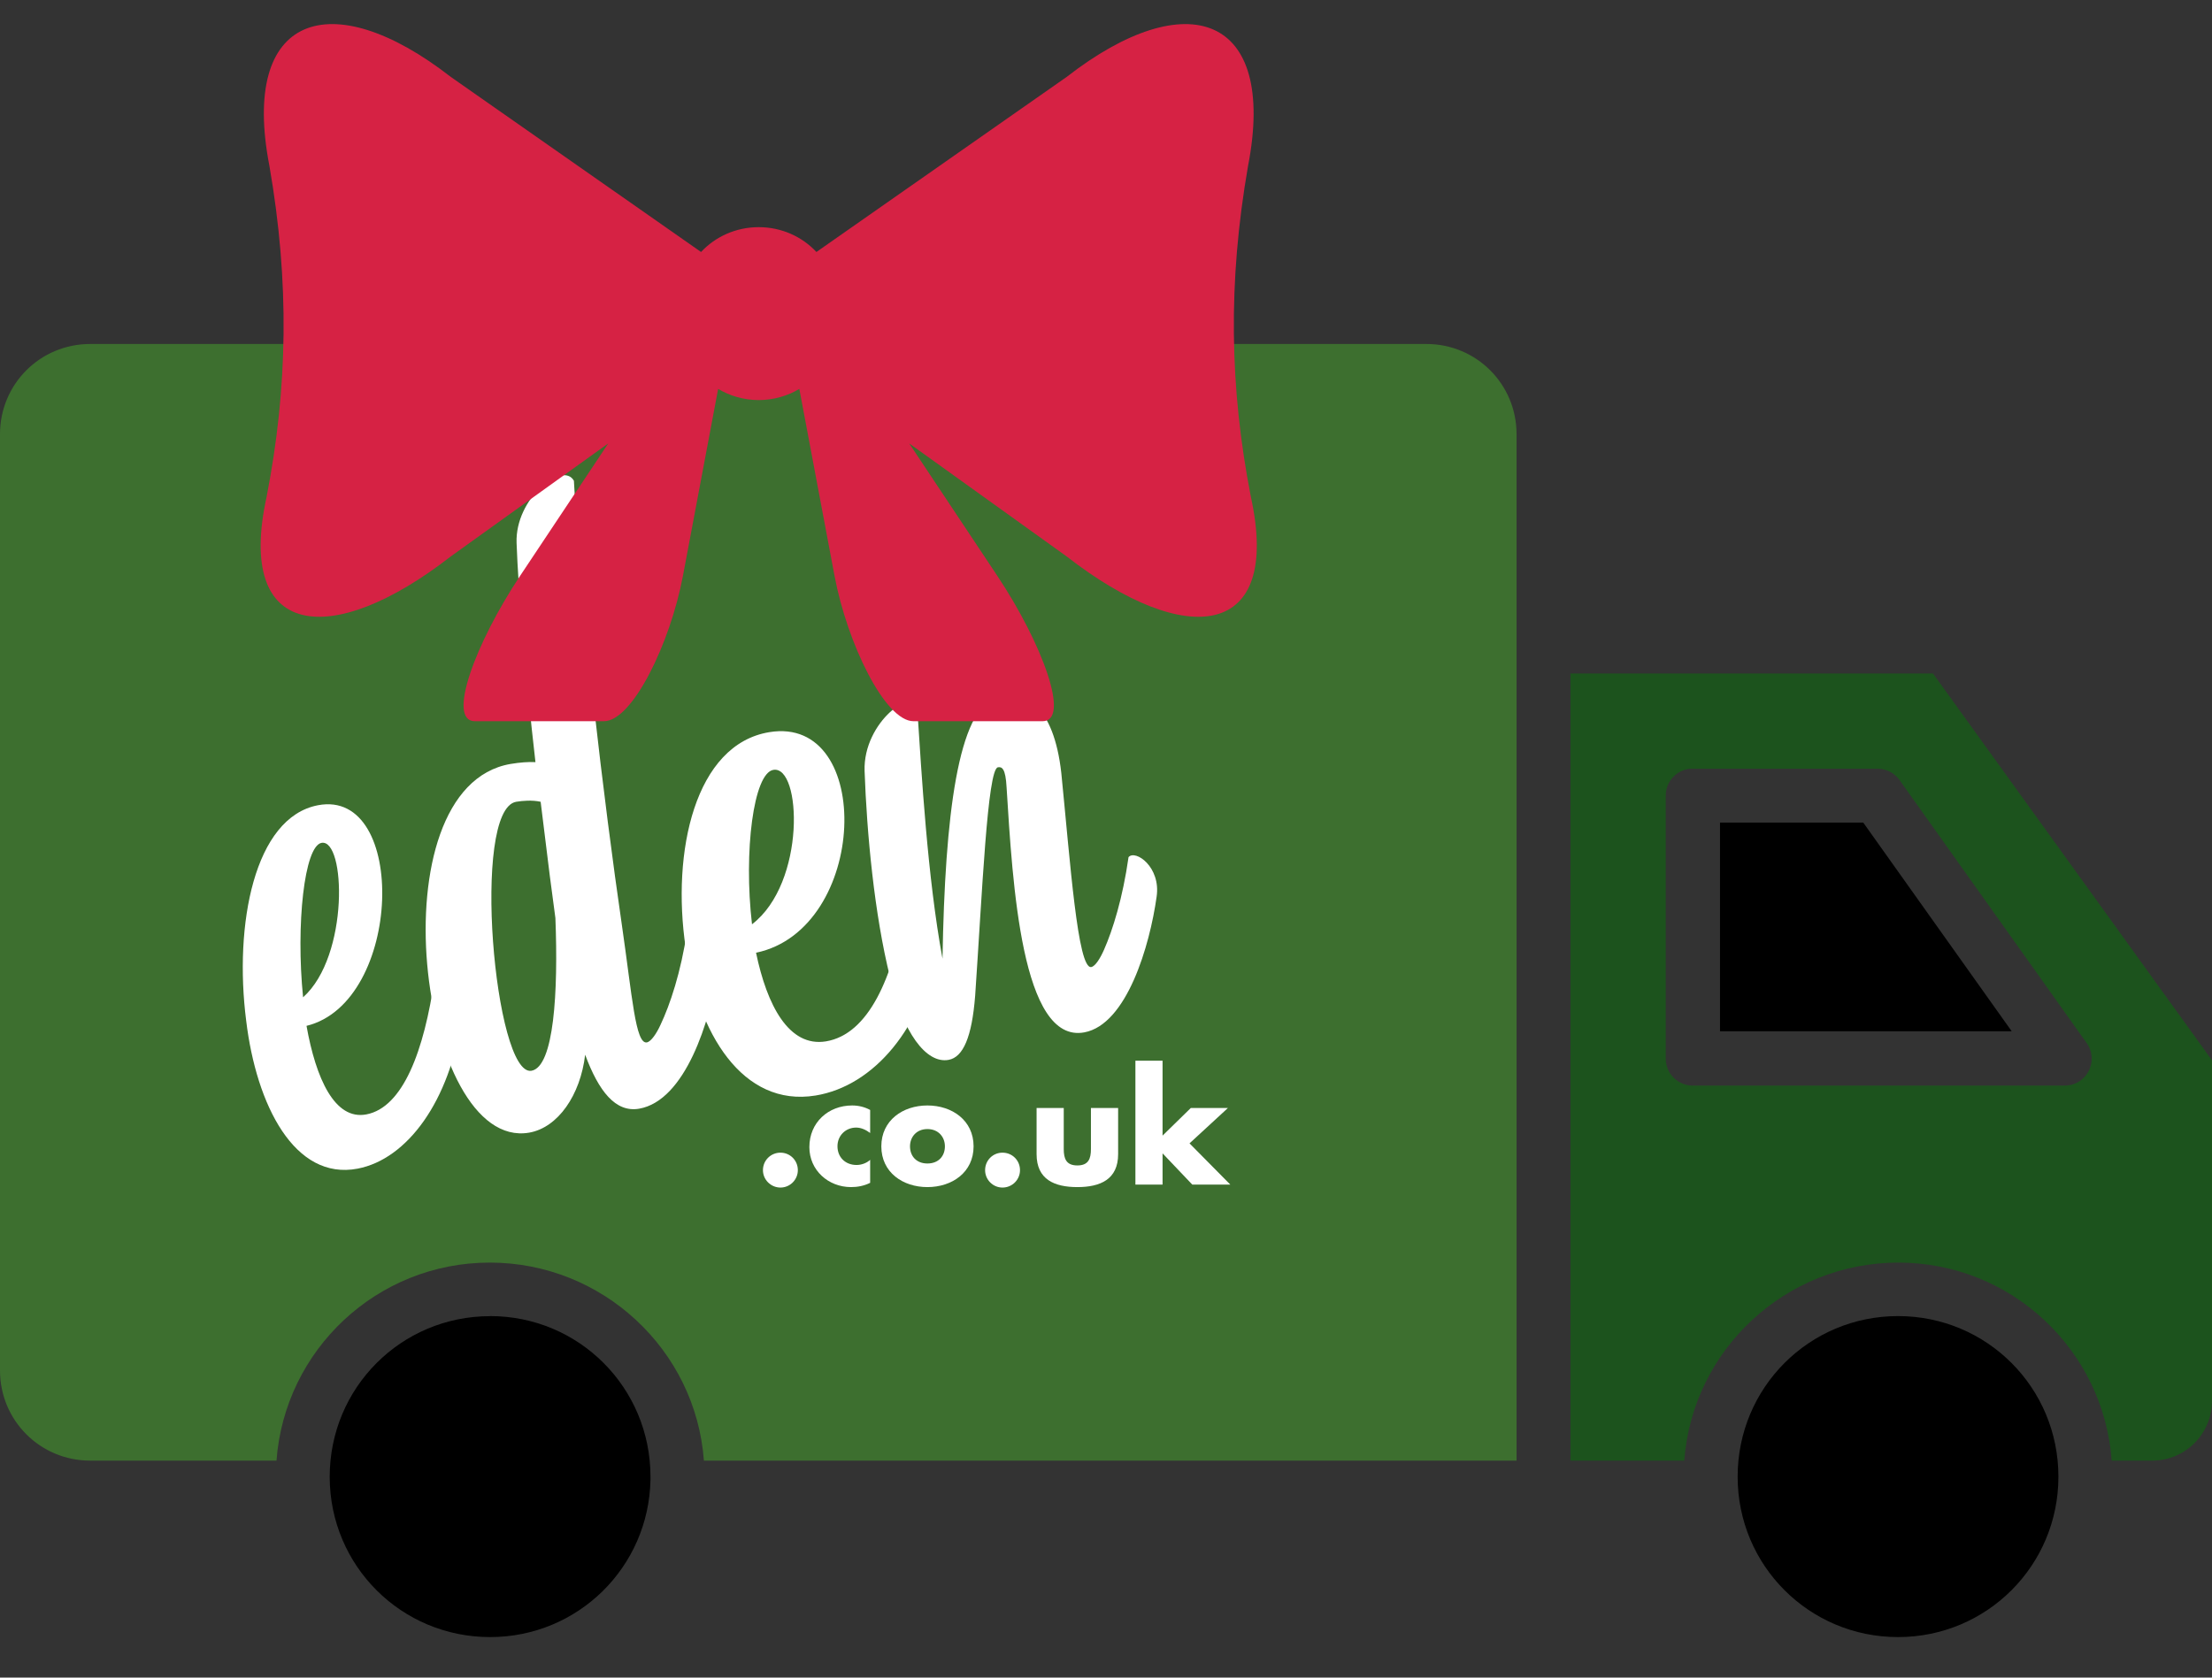
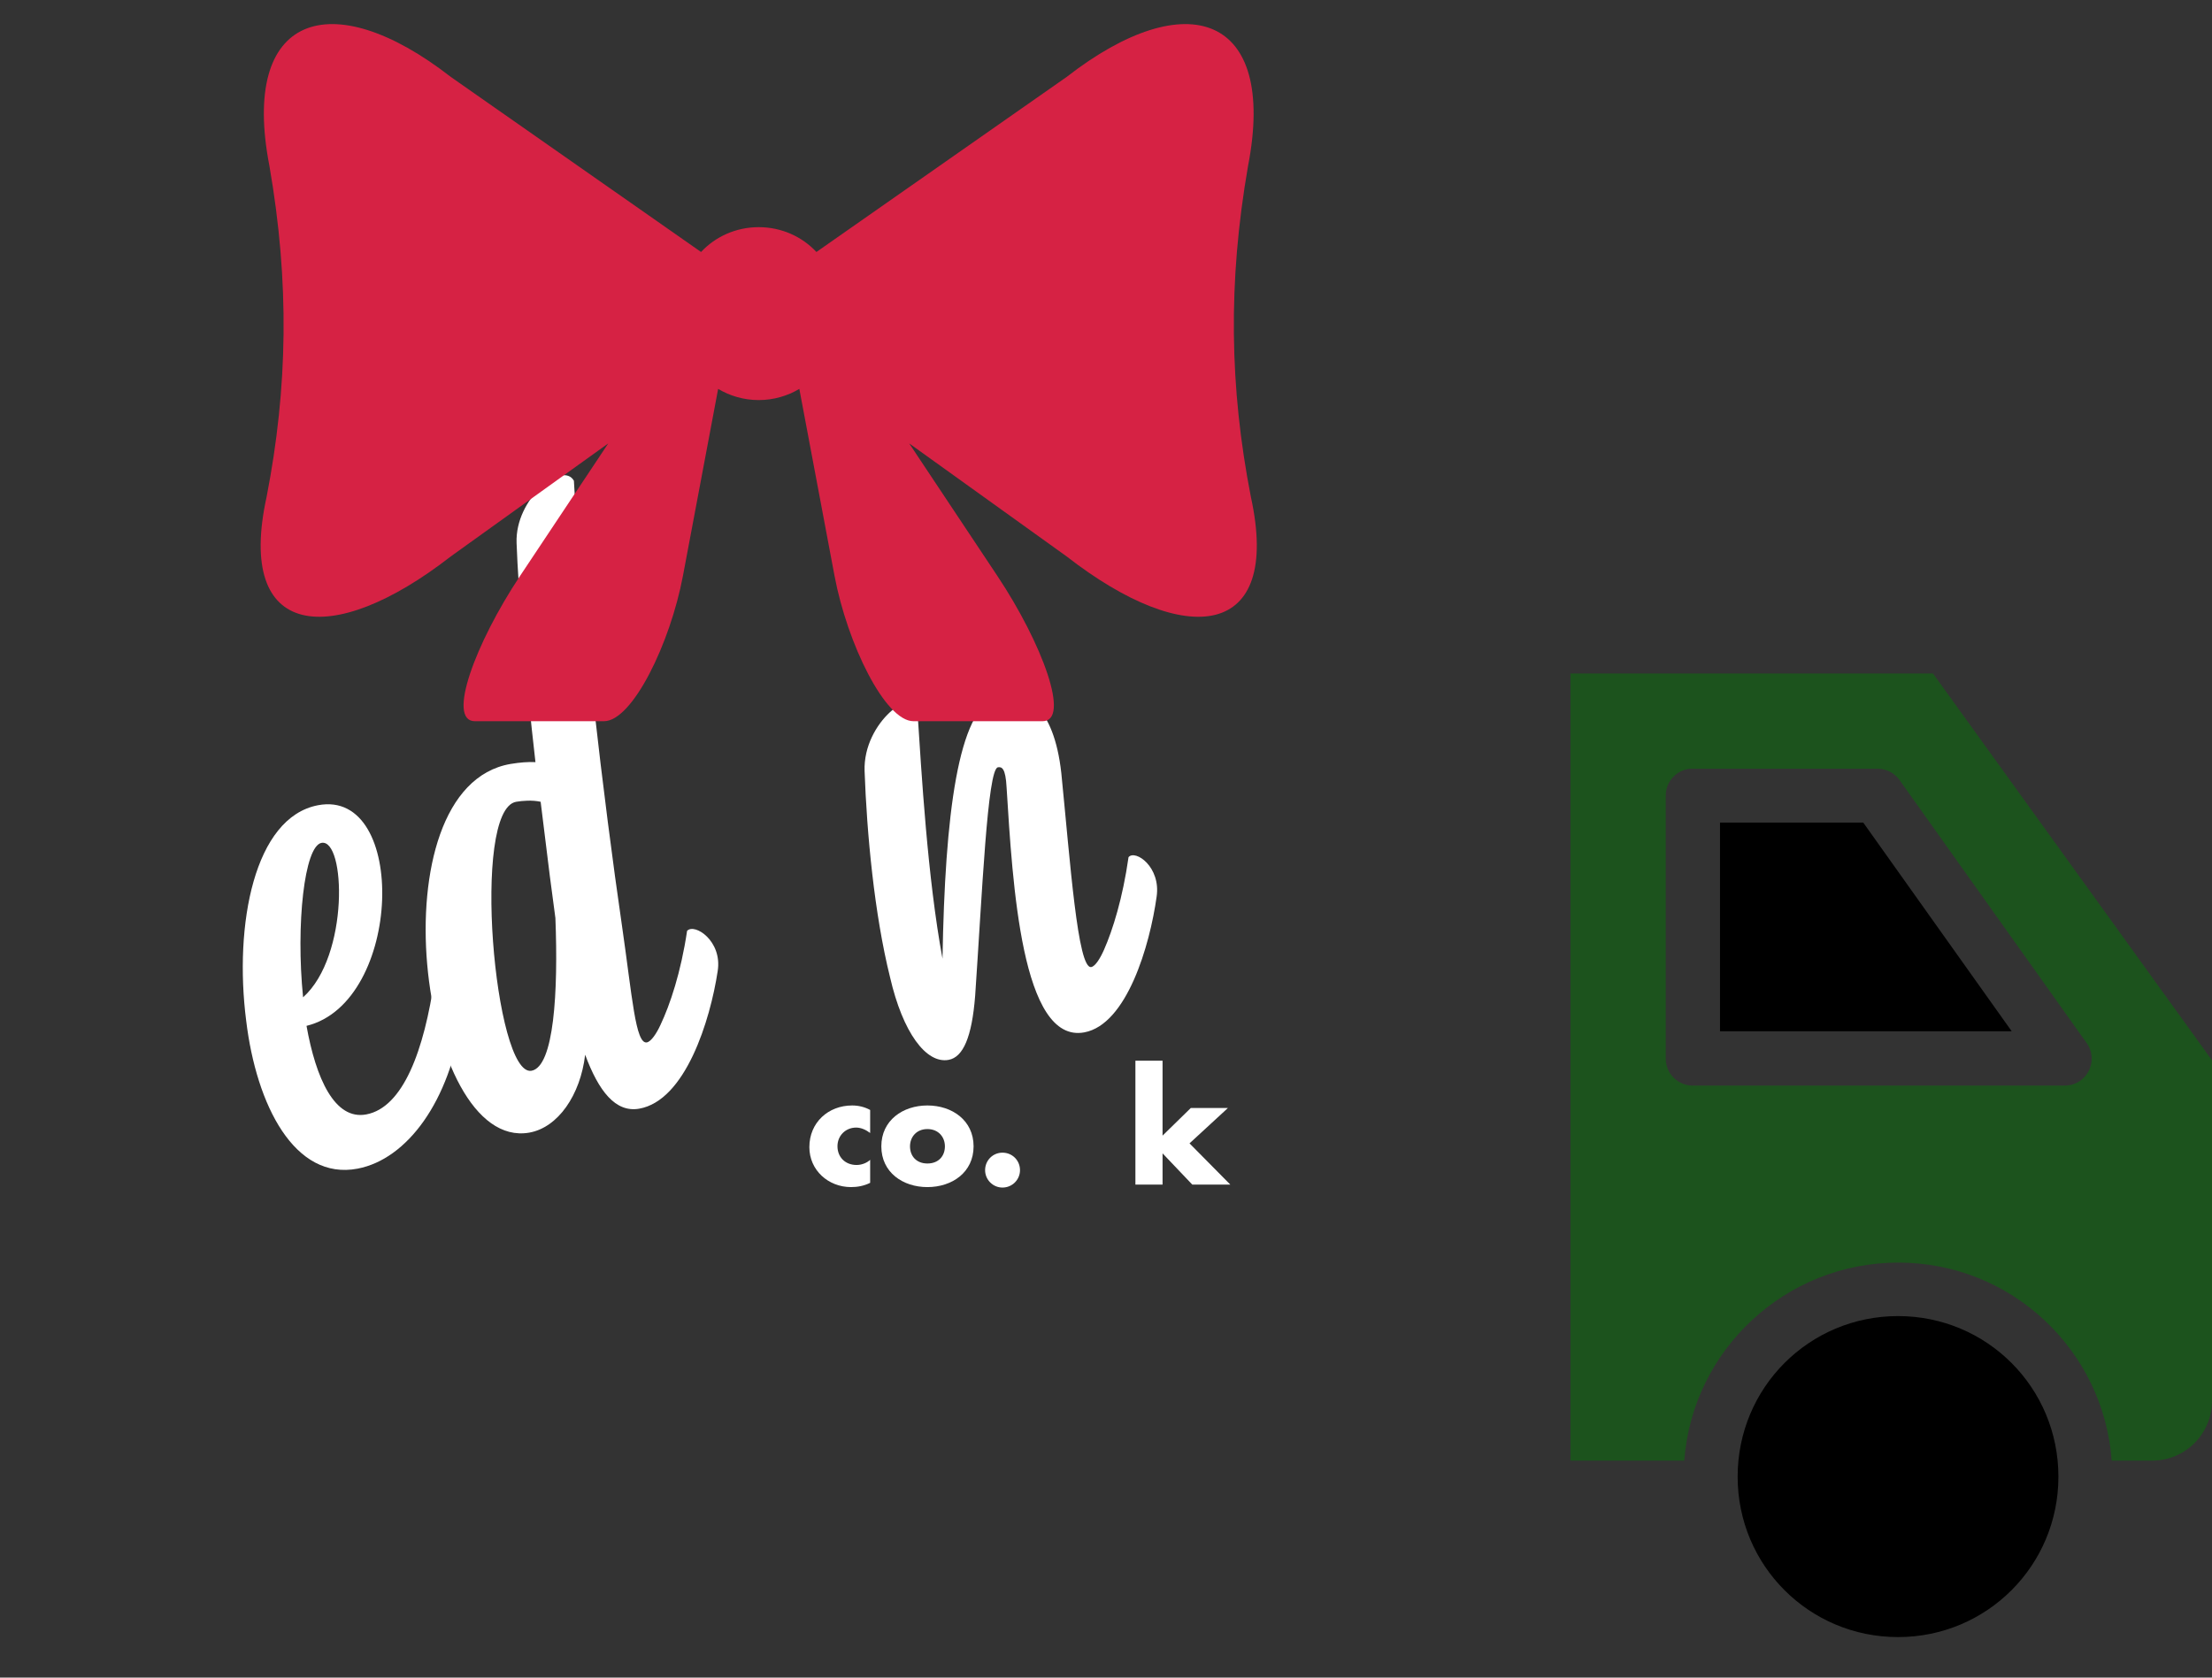
<svg xmlns="http://www.w3.org/2000/svg" width="58" height="44" viewBox="0 0 58 44" fill="none">
  <rect x="0" y="0" width="58" height="44" fill="#333333" stroke="none" />
  <path fill-rule="evenodd" clip-rule="evenodd" d="M41.179 17.664V38.309H44.163C44.377 35.401 46.822 33.115 49.777 33.115C52.732 33.115 55.156 35.401 55.37 38.309H56.431C57.301 38.309 58 37.604 58 36.74V27.81L50.684 17.664H41.179ZM44.318 20.162C44.34 20.161 44.362 20.161 44.384 20.162H49.225C49.337 20.161 49.447 20.187 49.547 20.237C49.647 20.287 49.733 20.36 49.8 20.449L54.706 27.346C54.786 27.453 54.833 27.58 54.843 27.713C54.853 27.846 54.825 27.979 54.763 28.097C54.7 28.215 54.606 28.313 54.49 28.379C54.375 28.446 54.243 28.478 54.11 28.473H44.384C44.197 28.473 44.017 28.398 43.884 28.266C43.751 28.133 43.677 27.953 43.677 27.766V20.869C43.676 20.693 43.741 20.522 43.86 20.391C43.979 20.26 44.142 20.179 44.318 20.162Z" fill="#1C531D" />
  <path fill-rule="evenodd" clip-rule="evenodd" d="M45.1 21.575H48.856L52.748 27.048H45.1V21.575Z" fill="black" />
-   <path fill-rule="evenodd" clip-rule="evenodd" d="M2.365 9.022C1.053 9.022 0 10.075 0 11.387V35.944C0 37.256 1.053 38.309 2.365 38.309H7.25C7.464 35.401 9.887 33.115 12.842 33.115C15.797 33.115 18.243 35.401 18.457 38.309H39.765V11.387C39.765 10.075 38.712 9.022 37.4 9.022H2.365Z" fill="#3D6F2F" />
-   <path fill-rule="evenodd" clip-rule="evenodd" d="M12.851 34.518C15.18 34.518 17.056 36.394 17.056 38.731V38.81C17.013 41.102 15.156 42.937 12.851 42.937C10.521 42.937 8.652 41.068 8.645 38.745V38.733C8.645 36.395 10.521 34.52 12.851 34.52V34.518Z" fill="black" />
  <path fill-rule="evenodd" clip-rule="evenodd" d="M49.768 34.518C52.097 34.518 53.973 36.394 53.973 38.731C53.973 41.061 52.097 42.937 49.768 42.937C47.438 42.937 45.562 41.061 45.562 38.731C45.562 36.394 47.438 34.518 49.768 34.518Z" fill="black" />
  <path fill-rule="evenodd" clip-rule="evenodd" d="M8.037 26.906C8.282 28.279 8.773 29.389 9.608 29.228C10.567 29.044 11.122 27.562 11.396 25.65C11.59 25.439 12.219 25.908 12.107 26.695C11.799 28.874 10.68 30.402 9.377 30.651C7.727 30.967 6.723 28.994 6.455 26.771C6.133 24.25 6.666 21.44 8.336 21.12C10.699 20.667 10.561 26.291 8.037 26.906ZM7.947 26.157C9.165 25.07 9.061 21.987 8.429 22.107C7.981 22.192 7.755 24.248 7.947 26.157Z" fill="white" />
  <path fill-rule="evenodd" clip-rule="evenodd" d="M18.818 25.471C18.622 26.766 17.971 28.869 16.757 29.079C16.139 29.185 15.698 28.62 15.343 27.663C15.219 28.723 14.629 29.576 13.875 29.707C10.989 30.204 9.794 20.656 13.386 20.037C13.64 19.995 13.849 19.98 14.04 19.989C13.78 17.712 13.592 15.556 13.545 14.238C13.504 13.071 14.753 12.082 15.048 12.609C15.222 15.893 15.834 21.032 16.31 24.29C16.576 26.123 16.662 27.391 16.96 27.34C17.074 27.32 17.22 27.097 17.318 26.881C17.569 26.351 17.854 25.504 18.016 24.414C18.212 24.204 18.945 24.678 18.818 25.471ZM14.563 24.079C14.514 23.712 14.466 23.345 14.417 22.978C14.336 22.328 14.256 21.679 14.176 21.029C13.951 20.979 13.697 21.002 13.535 21.029C12.346 21.233 12.971 28.247 13.935 28.084C14.528 27.98 14.639 26.013 14.563 24.079Z" fill="white" />
-   <path fill-rule="evenodd" clip-rule="evenodd" d="M19.824 24.988C20.11 26.364 20.682 27.471 21.656 27.313C22.772 27.129 23.423 25.644 23.739 23.735C23.966 23.521 24.703 23.993 24.571 24.777C24.213 26.959 22.907 28.484 21.386 28.733C19.462 29.049 18.29 27.076 17.978 24.854C17.603 22.336 18.224 19.522 20.172 19.203C22.93 18.749 22.768 24.373 19.824 24.988ZM19.718 24.242C21.14 23.155 21.015 20.069 20.278 20.192C19.758 20.277 19.495 22.333 19.718 24.242Z" fill="white" />
  <path d="M26.13 18.277C26.849 18.035 27.632 18.502 27.828 20.274C28.062 22.607 28.258 25.43 28.614 25.363C28.723 25.343 28.854 25.124 28.948 24.91C29.178 24.388 29.439 23.553 29.591 22.481C29.769 22.274 30.444 22.738 30.327 23.521C30.149 24.797 29.547 26.87 28.43 27.077C26.785 27.381 26.551 23.17 26.393 20.648C26.367 20.151 26.27 20.105 26.165 20.125C25.89 20.175 25.753 23.448 25.569 26.119C25.484 27.205 25.253 27.728 24.873 27.798C24.283 27.906 23.672 27.08 23.339 25.637C22.924 23.97 22.728 21.848 22.67 20.221C22.626 18.922 24.017 17.947 24.055 18.636C24.163 20.274 24.318 23.016 24.713 25.144C24.777 21.36 25.122 18.616 26.13 18.277Z" fill="white" />
-   <path d="M20.92 30.691C20.92 30.939 20.718 31.147 20.464 31.147C20.21 31.147 20.005 30.939 20.005 30.691C20.005 30.435 20.21 30.232 20.464 30.232C20.718 30.232 20.92 30.435 20.92 30.691Z" fill="white" />
  <path d="M22.816 29.716C22.711 29.637 22.584 29.574 22.448 29.574C22.173 29.574 21.959 29.785 21.959 30.063C21.959 30.353 22.167 30.555 22.46 30.555C22.584 30.555 22.723 30.507 22.816 30.42V31.023C22.659 31.102 22.487 31.135 22.315 31.135C21.72 31.135 21.222 30.694 21.222 30.087C21.222 29.441 21.717 28.994 22.345 28.994C22.511 28.994 22.674 29.034 22.816 29.112V29.716Z" fill="white" />
  <path fill-rule="evenodd" clip-rule="evenodd" d="M25.528 30.066C25.528 30.749 24.963 31.135 24.317 31.135C23.677 31.135 23.109 30.752 23.109 30.066C23.109 29.384 23.674 28.994 24.317 28.994C24.963 28.994 25.528 29.384 25.528 30.066ZM23.861 30.066C23.861 30.323 24.03 30.516 24.317 30.516C24.607 30.516 24.776 30.323 24.776 30.066C24.776 29.822 24.607 29.613 24.317 29.613C24.03 29.613 23.861 29.822 23.861 30.066Z" fill="white" />
  <path d="M26.745 30.691C26.745 30.939 26.543 31.147 26.286 31.147C26.032 31.147 25.83 30.939 25.83 30.691C25.83 30.435 26.032 30.232 26.286 30.232C26.543 30.232 26.745 30.435 26.745 30.691Z" fill="white" />
-   <path d="M27.892 29.061V30.136C27.892 30.389 27.956 30.567 28.249 30.567C28.542 30.567 28.605 30.389 28.605 30.136V29.061H29.318V30.272C29.318 30.933 28.85 31.135 28.249 31.135C27.645 31.135 27.18 30.933 27.18 30.272V29.061H27.892Z" fill="white" />
  <path d="M30.483 29.785L31.223 29.061H32.196L31.19 29.988L32.259 31.069H31.262L30.483 30.25V31.069H29.771V27.82H30.483V29.785Z" fill="white" />
  <path d="M32.799 13.034C33.615 16.761 31.101 17.032 27.967 14.593C26.244 13.356 24.9 12.391 23.84 11.63L26.151 15.104C27.328 16.872 28.083 18.916 27.335 18.916H23.953C23.206 18.916 22.215 16.872 21.882 15.104L20.959 10.2C20.649 10.384 20.286 10.493 19.894 10.493C19.503 10.493 19.14 10.384 18.83 10.2L17.907 15.104C17.574 16.872 16.583 18.916 15.835 18.916H12.453C11.706 18.916 12.461 16.872 13.637 15.104L15.949 11.63C14.889 12.391 13.545 13.356 11.821 14.593C8.688 17.032 6.174 16.76 6.99 13.034C7.548 10.168 7.594 7.401 7.065 4.356C6.292 0.371 8.678 -0.428 11.821 2.018C15.287 4.443 17.223 5.798 18.382 6.609C18.754 6.21 19.293 5.958 19.894 5.958C20.496 5.958 21.035 6.21 21.407 6.609C22.566 5.798 24.503 4.443 27.968 2.018C31.111 -0.428 33.497 0.371 32.724 4.356C32.194 7.401 32.24 10.168 32.799 13.034Z" fill="#D62244" />
</svg>